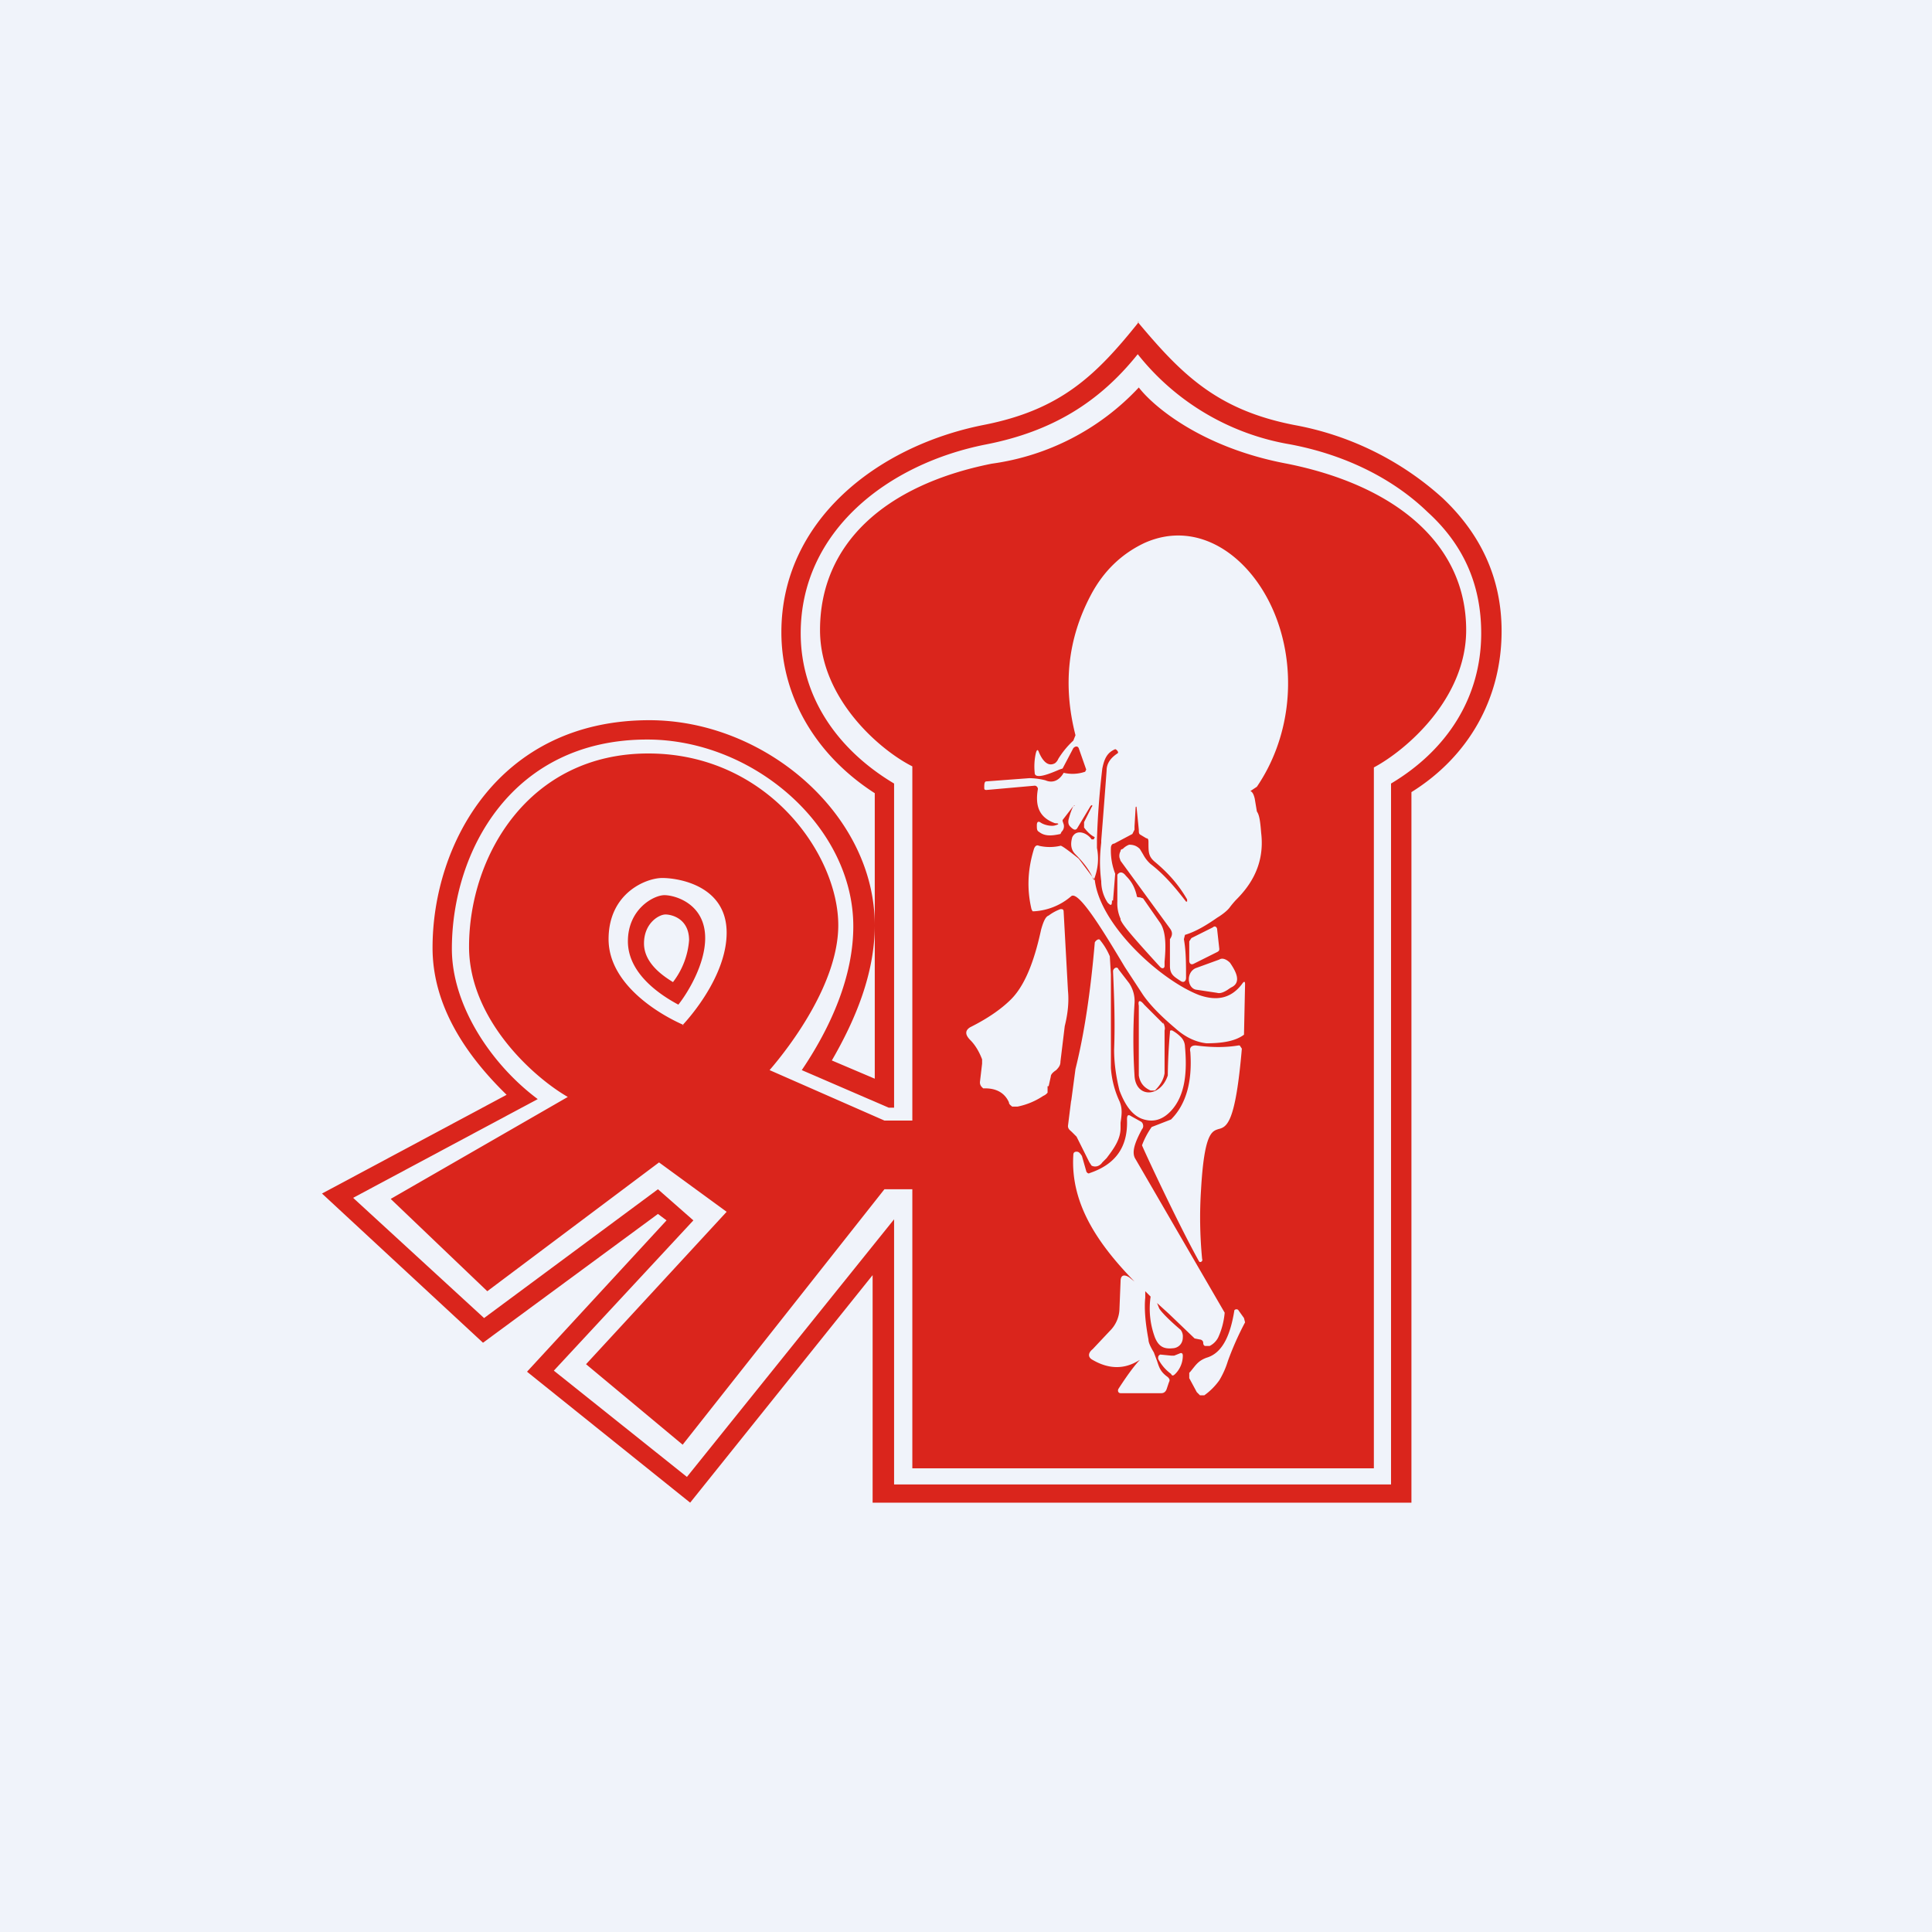
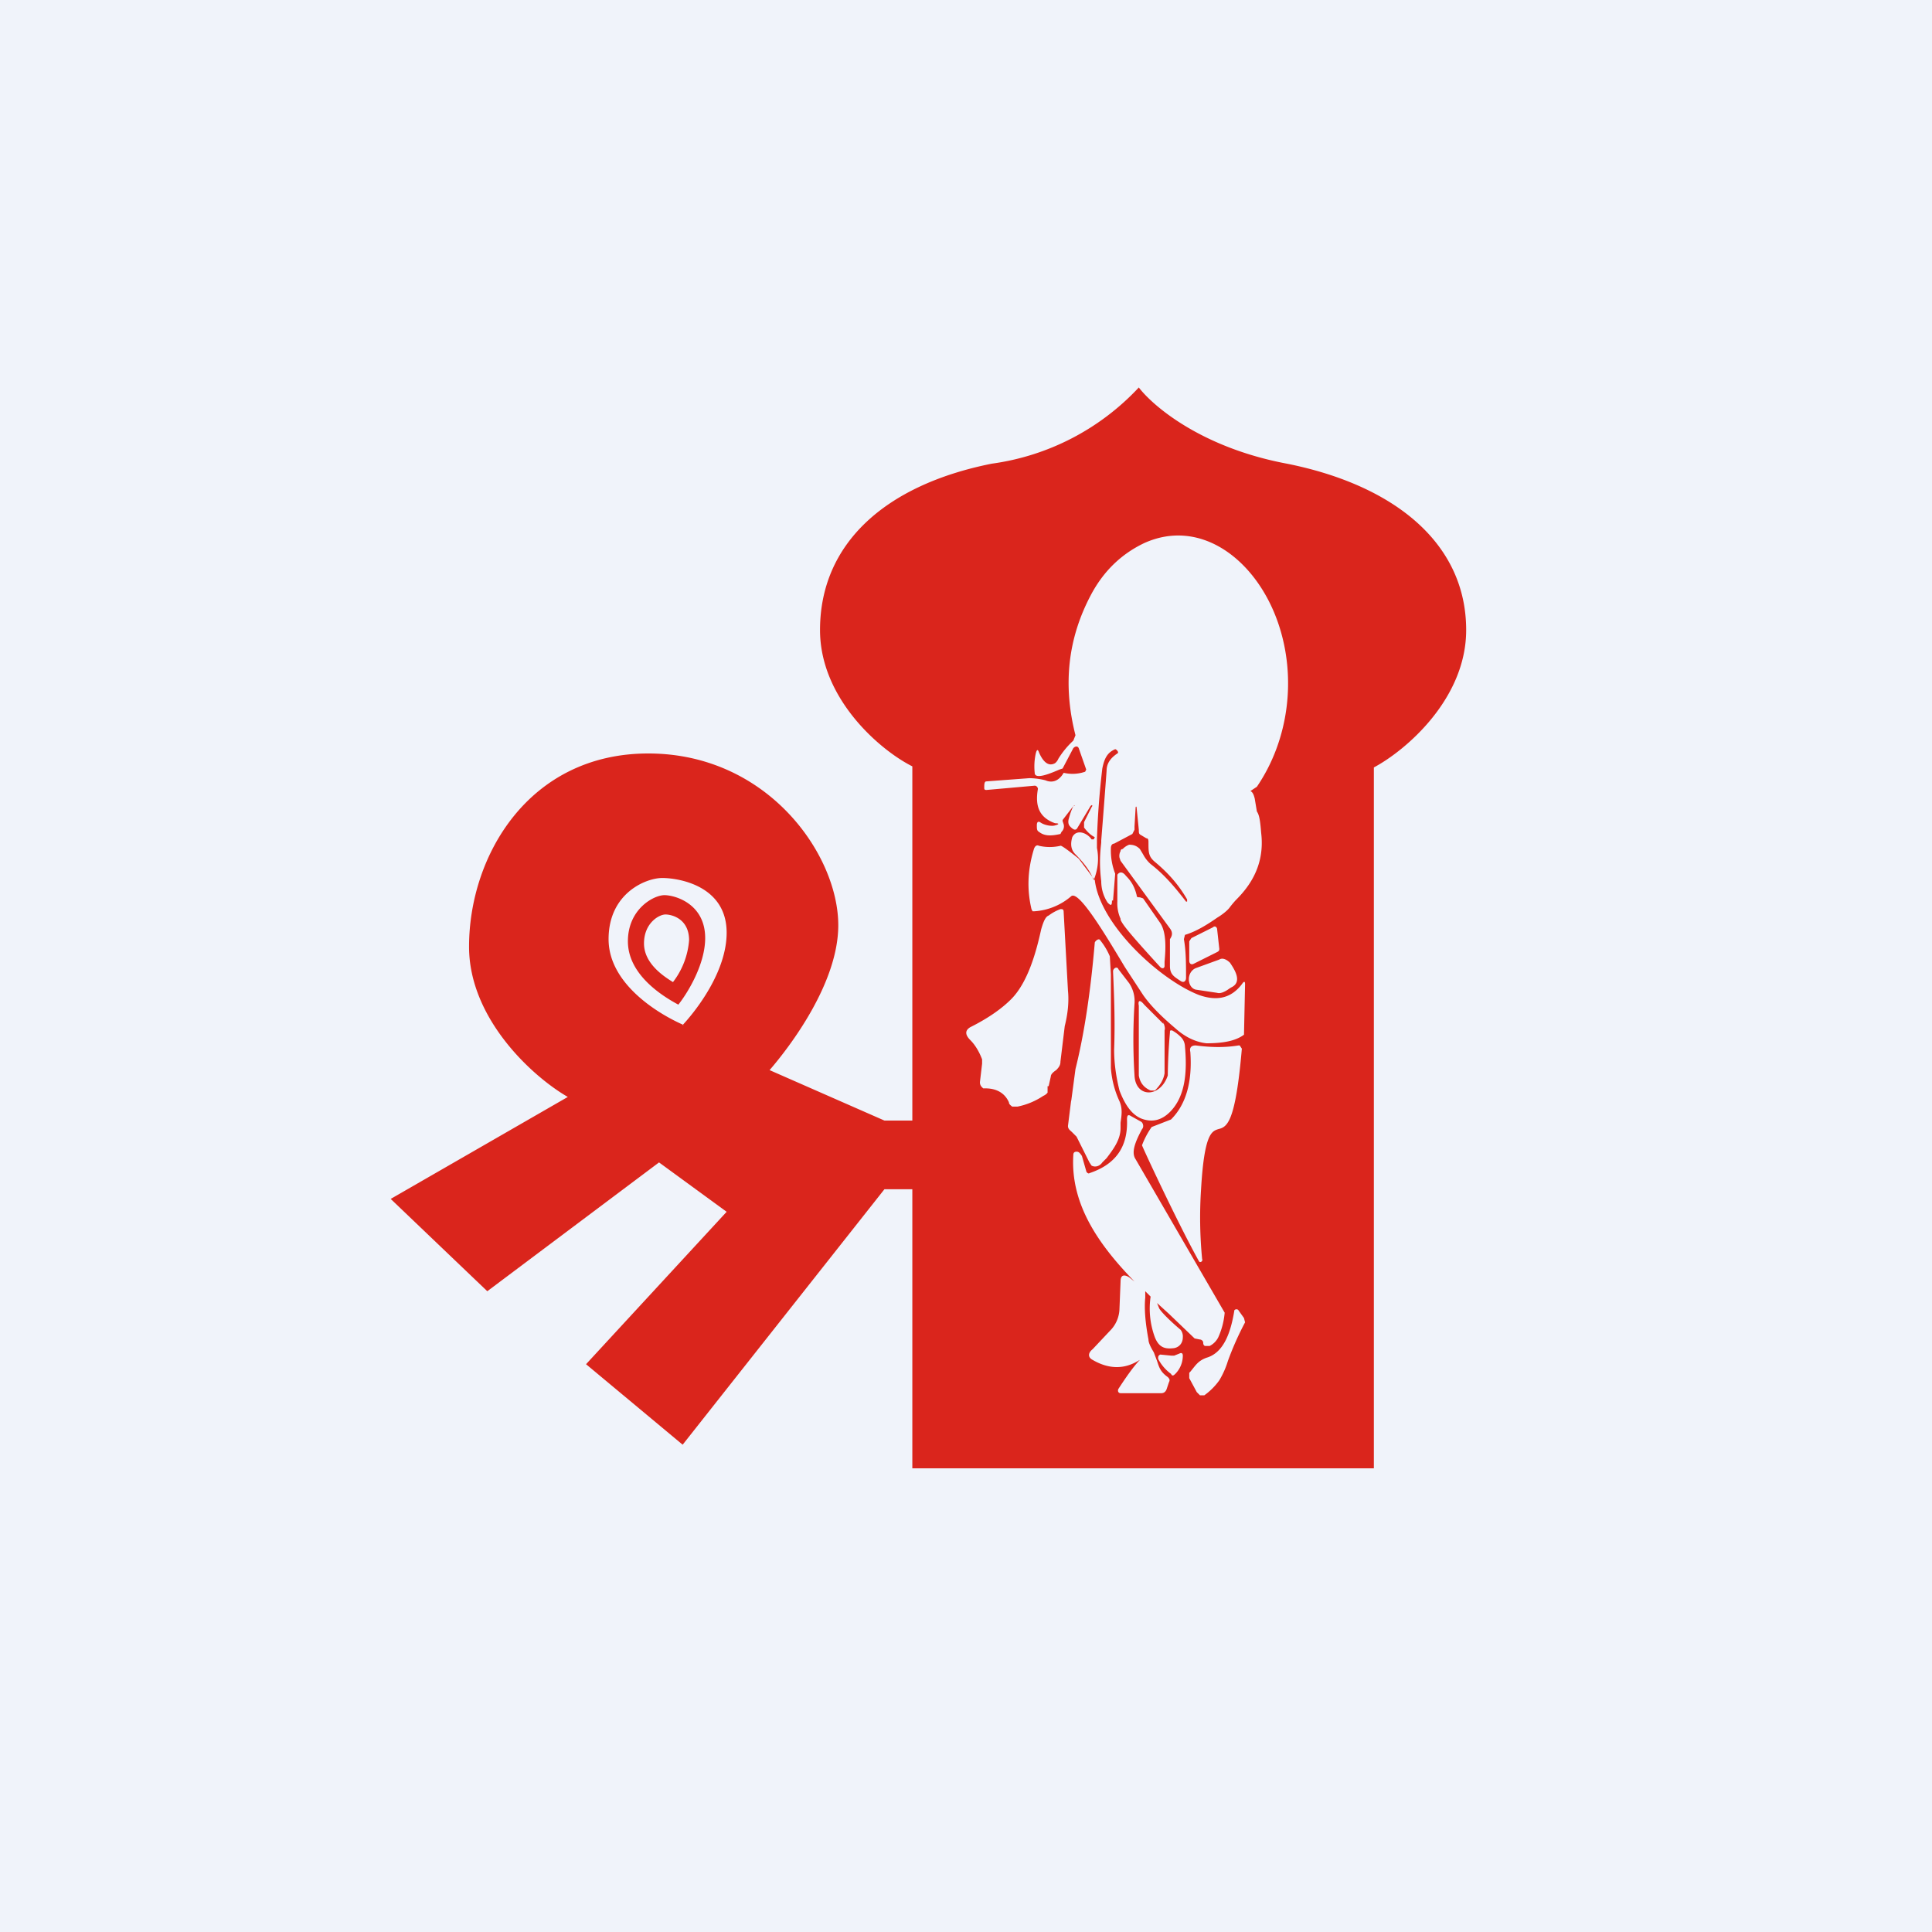
<svg xmlns="http://www.w3.org/2000/svg" width="18" height="18" viewBox="0 0 18 18">
  <path fill="#F0F3FA" d="M0 0h18v18H0z" />
  <path fill-rule="evenodd" d="M9.24 4.32a2.3 2.3 0 0 0 1.37-.71c.13.17.58.56 1.38.71 1 .2 1.67.74 1.67 1.55 0 .64-.56 1.12-.86 1.28v6.53H8.5v-2.6h-.26l-1.88 2.38-.9-.75 1.31-1.42-.63-.46-1.6 1.2-.9-.86 1.65-.95c-.33-.19-.92-.73-.92-1.4 0-.85.56-1.8 1.67-1.8 1.11 0 1.77.94 1.77 1.6 0 .54-.45 1.13-.64 1.35l1.07.47h.26v-3.3c-.3-.15-.86-.63-.86-1.27 0-.8.6-1.35 1.6-1.55ZM6.36 9.55c.13-.14.41-.5.41-.86 0-.44-.45-.51-.6-.51-.15 0-.5.14-.5.57 0 .42.47.7.7.8Zm4.81-.28c-.36-.14-.92-.65-.97-1.07l-.15-.2s-.16-.13-.17-.12a.44.44 0 0 1-.2 0c-.02-.01-.04 0-.05.04-.06.2-.06.38-.02.55l.01.02h.02a.58.58 0 0 0 .34-.14c.07-.06.32.36.5.66l.17.26c.07.1.17.2.3.31.1.09.2.13.29.14.15 0 .27-.02.35-.08l.01-.47c0-.03-.01-.03-.03 0-.1.13-.23.16-.4.1Zm-.73-.71a.35.35 0 0 1-.03-.16v-.25c.02-.03.05-.03.08.01.05.05.08.1.1.18 0 .02.01.02.03.02l.03.01.16.23c.06.09.05.25.04.36V9c0 .02-.02.03-.04.01-.33-.36-.35-.4-.37-.44v-.02Zm-.67 1.56.02-.09c0-.02.02-.04.05-.06.03-.03.04-.05.04-.08l.04-.33c.03-.12.04-.23.03-.33l-.04-.73c0-.03-.01-.03-.03-.03a.43.43 0 0 0-.11.06c-.03.01-.05.06-.07.13-.05.23-.13.5-.28.65-.08.08-.2.17-.38.26-.05.03-.05.07 0 .12.04.04.08.1.11.18v.04l-.02.17a.06.06 0 0 0 .02.05l.01.01h.02c.1 0 .18.04.22.13 0 .02.02.03.03.04h.05a.67.67 0 0 0 .24-.1.1.1 0 0 0 .04-.03v-.06Zm1.33-1.38.2-.1c.02-.02.04 0 .04.02l.02.18c0 .01 0 .02-.02.03l-.22.11c-.02.01-.04 0-.04-.03v-.18l.02-.03Zm-1.12 1.51-.03.24c0 .03.02.04.04.06l.04.04.12.24.02.03c.04.02.08 0 .1-.03l.04-.04c.06-.08.13-.17.13-.28v-.05c.01-.07.02-.13-.01-.2a.88.88 0 0 1-.08-.31v-.87l-.01-.17a.61.61 0 0 0-.09-.15c-.01-.02-.04 0-.05.02-.04.47-.1.86-.18 1.18l-.04.3Zm1.16-1.23.22-.08c.03-.02.07 0 .1.03.04.06.12.18.01.23a.57.57 0 0 0-.03.02c-.03.02-.07.04-.1.03l-.2-.03c-.08-.02-.09-.16 0-.2Zm-.26 1c-.07.21-.3.21-.31 0a5.3 5.3 0 0 1 0-.67.3.3 0 0 0-.05-.19l-.1-.13c-.01-.03-.05-.01-.05.02.01.23.02.47.01.73 0 .13.02.26.05.38.05.13.11.22.2.26.1.04.19.02.27-.06.15-.15.16-.39.14-.61a.13.13 0 0 0-.04-.09.35.35 0 0 0-.08-.06c-.02 0-.02 0-.02.02a5.18 5.18 0 0 0-.02.4Zm-.04-.5c0 .02.02.05.01.08V10c-.01.06-.04.11-.09.16h-.04c-.07-.03-.1-.08-.11-.14v-.65c-.01-.05.01-.06.05-.01l.18.18Zm.25.28c.02.28-.04.49-.18.63l-.18.07a.74.74 0 0 0-.09.17c0 .01.33.72.53 1.08.01.02.04 0 .03-.02a4 4 0 0 1-.01-.65c.03-.52.1-.54.16-.56.08-.02.16-.05.22-.75l-.02-.03h-.01c-.12.02-.25.02-.4 0-.04 0-.06.02-.05.06Zm.32 2.43a.7.7 0 0 1-.06.23.18.18 0 0 1-.08.08h-.04c-.01 0-.02-.01-.02-.03 0-.02-.02-.03-.03-.03l-.05-.01-.24-.23-.11-.1.02.05c.01.02.07.09.2.2a.1.1 0 0 1 .02.07c0 .05-.03.09-.08.1-.08.01-.14 0-.18-.1a.77.77 0 0 1-.04-.38l-.05-.05v.06c-.01.1 0 .23.03.39 0 .03.02.07.05.12l.03.08c.02.06.03.1.1.15.02.02.02.03.01.05l-.02.06c-.01.03-.03.04-.05.04h-.38c-.02 0-.03-.02-.02-.04.11-.17.17-.24.2-.27-.04.02-.2.14-.44 0-.04-.02-.05-.06 0-.1l.16-.17a.3.3 0 0 0 .09-.21l.01-.25c0-.06.03-.07.08-.04l.05.04c-.32-.33-.6-.71-.57-1.18 0-.02.01-.03.03-.03.02 0 .03.01.05.04l.04.14c0 .01.02.03.03.02.24-.08.36-.24.35-.5 0-.04.01-.05.04-.03l.09.05c.02.01.03.05.01.07-.07.13-.1.22-.06.28l.83 1.43Zm.03.45a2.83 2.83 0 0 1 .16-.36l-.01-.04-.05-.07c-.01-.02-.04-.01-.04 0-.04.25-.12.4-.26.44-.08.03-.1.07-.15.13l-.01.01v.05l.07.13.03.03h.04a.6.6 0 0 0 .14-.14.8.8 0 0 0 .08-.18Zm-.5-.05.05-.02c.02-.01.03 0 .03.02 0 .07-.03.13-.07.17-.02.02-.03.02-.04 0a.4.4 0 0 1-.12-.14c0-.02 0-.03.02-.04l.1.01h.04Zm-.57-4.24.02-.25a.6.6 0 0 1-.04-.24c0-.02.01-.04.03-.04l.17-.09.02-.04V7.7l.01-.17c0-.02.01-.02.01 0l.02.2c0 .03 0 .04.02.05l.05.03c.02 0 .02.02.02.04 0 .09 0 .13.06.18.12.1.22.21.3.35v.02h-.01c-.1-.13-.2-.25-.33-.35a.32.32 0 0 1-.07-.09l-.03-.05c-.03-.03-.06-.04-.1-.04a.16.16 0 0 0-.06.04s-.02 0-.02.02a.09.09 0 0 0-.01.06l.01.03.46.63c.03.04.02.07 0 .1V9c0 .08.04.1.1.14.03.02.05 0 .05-.03 0-.13 0-.25-.02-.36l.01-.04c.1-.03.2-.09.3-.16.05-.03.1-.07.12-.1a1 1 0 0 1 .05-.06c.1-.1.28-.3.24-.63-.01-.13-.02-.17-.04-.2l-.02-.12c-.01-.04-.02-.06-.04-.07l.06-.04c.3-.44.37-1.02.2-1.52-.2-.59-.72-.99-1.25-.75-.21.1-.38.26-.5.49-.21.4-.26.83-.14 1.3L10 6.9a.8.8 0 0 0-.14.17.1.1 0 0 1-.03.04c-.07.04-.12-.03-.15-.1-.01-.03-.02-.03-.03.01a.57.57 0 0 0-.01.18c0 .07.16 0 .23-.03l.03-.01.1-.19c.02-.02.04-.02.05 0l.07.2-.01.02a.36.36 0 0 1-.2.01c-.04.07-.1.1-.17.07a.63.63 0 0 0-.15-.02l-.4.03c-.02 0-.02.03-.02.06 0 .01 0 .02.02.02l.45-.04c.02 0 .03.02.03.03-.03.17.02.27.16.32.04 0 .04.01 0 .02-.03.01-.1 0-.14-.03-.02-.01-.03 0-.03.03s0 .05.02.06c.05.04.11.04.2.02l.01-.02a.07.07 0 0 0 .02-.07l-.01-.03v-.01l.1-.13c.02-.01.02 0 0 0a.62.62 0 0 0-.04.11c-.01.03-.01.06.01.08.02.02.05.05.07.01l.12-.2c.02-.02.02 0 .01.01l-.07.14v.05c.03.04.06.07.1.09l-.01.02h-.02c-.04-.06-.14-.1-.18-.02-.02.07-.01.12.03.16.08.08.14.16.17.24.04-.1.05-.2.03-.3v-.08a7.63 7.63 0 0 1 .05-.66c.02-.1.05-.15.12-.18.01 0 .04.03.02.04-.06.04-.1.09-.1.16a101.78 101.78 0 0 1-.05.65v.02c-.01.09-.02.2 0 .36 0 .07.02.14.06.2.03.03.04.03.04-.02Z" fill="#DA251C" />
-   <path fill-rule="evenodd" d="M6.32 9.36c.08-.1.25-.37.25-.62 0-.32-.28-.4-.38-.4-.1 0-.34.13-.34.43 0 .31.32.51.47.59Zm-.05-.21a.73.73 0 0 0 .15-.39c0-.2-.16-.24-.22-.24s-.2.08-.2.27.19.31.27.36Z" fill="#DA251C" />
-   <path fill-rule="evenodd" d="M10.61 3c-.4.5-.73.82-1.45.96-1 .2-1.88.9-1.88 1.93 0 .62.34 1.16.87 1.5v1.23c0-1.03-1.02-1.91-2.1-1.91-1.4 0-2.02 1.15-2.02 2.12 0 .54.31 1 .69 1.37L3 11.12l1.5 1.39 1.63-1.2.08.06-1.3 1.41L6.43 14l1.7-2.12V14h5.02V7.38c.53-.33.84-.87.84-1.5 0-.5-.2-.91-.55-1.24a2.81 2.81 0 0 0-1.38-.68c-.72-.14-1.05-.47-1.46-.96ZM8.15 8.62v1.43l-.4-.17c.22-.38.4-.81.4-1.26ZM10.6 3.3c-.36.45-.8.72-1.41.84-.92.18-1.73.81-1.73 1.76 0 .6.35 1.09.87 1.4v3.02h-.05l-.81-.35c.27-.4.48-.87.48-1.34 0-.93-.93-1.74-1.92-1.74-1.26 0-1.82 1.04-1.82 1.95 0 .53.37 1.08.8 1.4l-1.72.92 1.22 1.12 1.62-1.2.33.29-1.3 1.4 1.24.99 1.93-2.4v2.47h4.63V7.3c.52-.31.84-.8.84-1.4 0-.46-.17-.83-.5-1.13-.31-.3-.75-.53-1.28-.63a2.3 2.3 0 0 1-1.42-.84Z" fill="#DA251C" />
+   <path fill-rule="evenodd" d="M6.32 9.36c.08-.1.25-.37.25-.62 0-.32-.28-.4-.38-.4-.1 0-.34.13-.34.43 0 .31.32.51.47.59Zm-.05-.21a.73.73 0 0 0 .15-.39c0-.2-.16-.24-.22-.24s-.2.08-.2.27.19.31.27.36" fill="#DA251C" />
</svg>